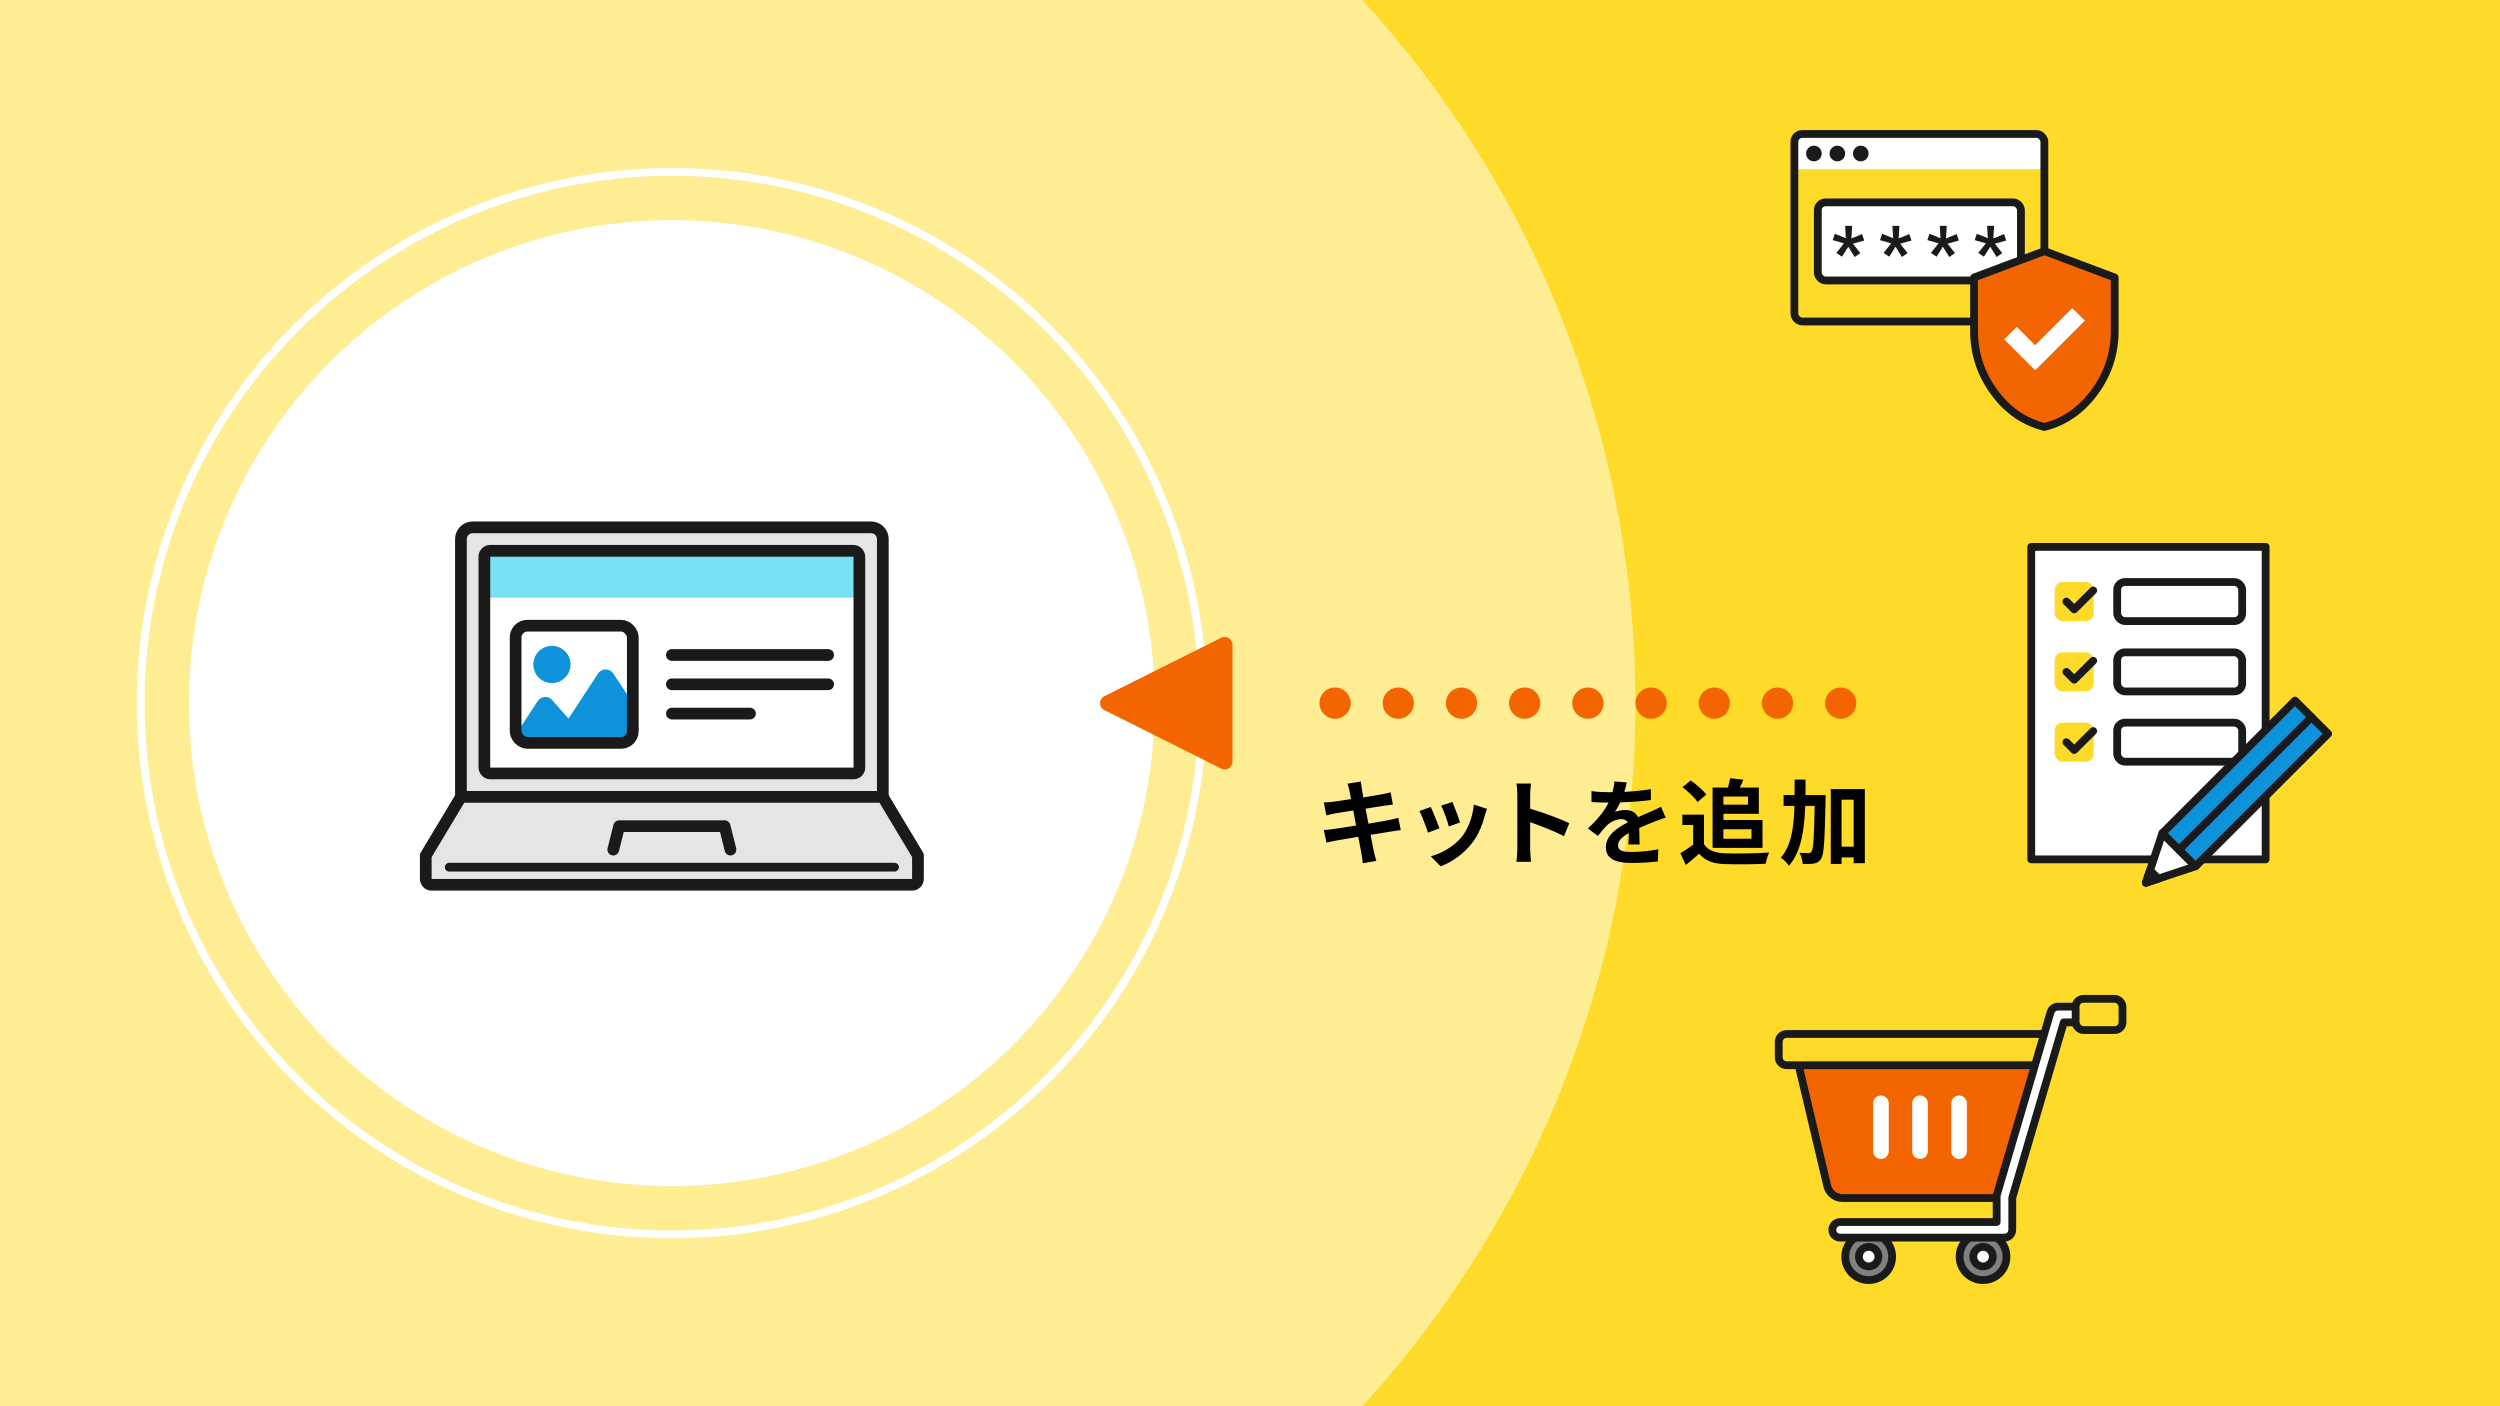
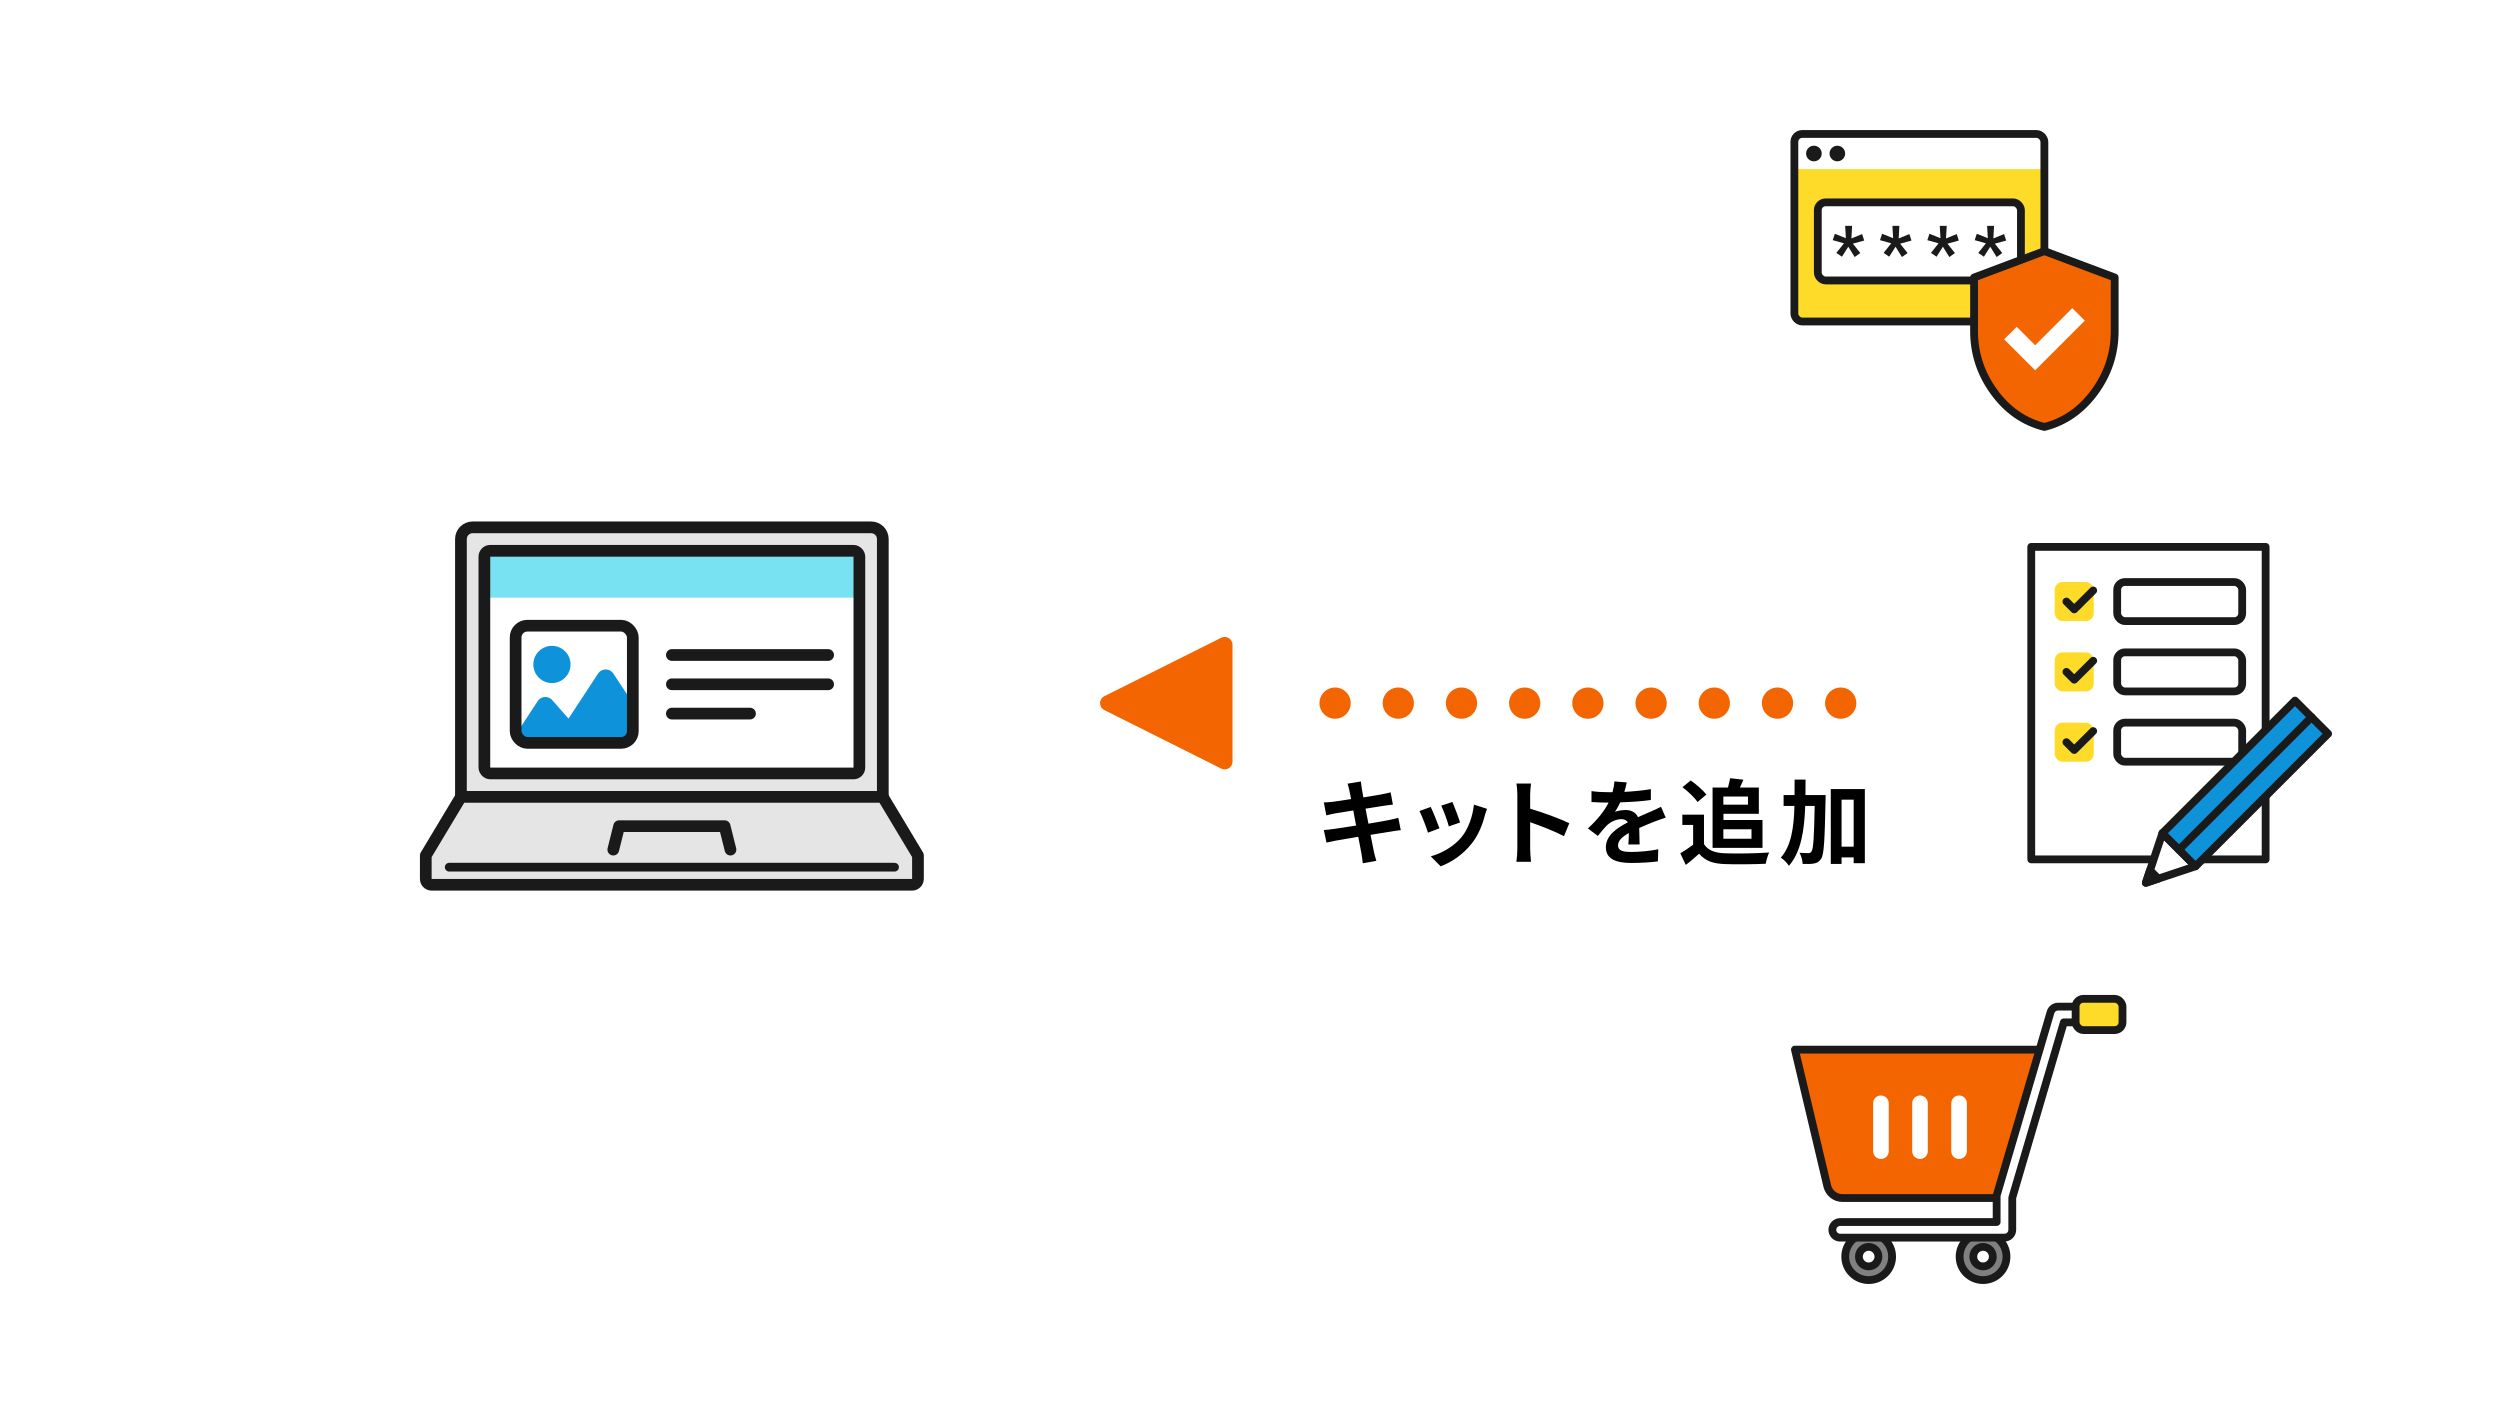
<svg xmlns="http://www.w3.org/2000/svg" id="_レイヤー_2" data-name="レイヤー 2" viewBox="0 0 320 180">
  <defs>
    <clipPath id="clippath">
      <path class="cls-18" d="M0 0h320v180H0z" />
    </clipPath>
    <style>.cls-12,.cls-13,.cls-2,.cls-3,.cls-4,.cls-5,.cls-6{stroke-linecap:round;stroke-linejoin:round;stroke:#1a1a1a}.cls-14{fill:#1a1a1a}.cls-2{fill:gray}.cls-15,.cls-3{fill:#ffdb29}.cls-16,.cls-4{fill:#fff}.cls-5{fill:#f36500}.cls-13,.cls-18,.cls-6{fill:none}.cls-14,.cls-15,.cls-16,.cls-18{stroke-width:0}.cls-12{fill:#e5e5e5}.cls-12,.cls-13{stroke-width:1.5px}</style>
  </defs>
  <g id="_レイヤー_2-2" data-name="レイヤー 2">
    <g id="illust_outline" data-name="illust outline">
-       <path class="cls-15" d="M0 0h320v180H0z" />
+       <path class="cls-15" d="M0 0h320H0z" />
      <g clip-path="url(#clippath)">
        <circle cx="76" cy="90" r="133.33" style="isolation:isolate" opacity=".5" stroke-width="0" fill="#fff" />
      </g>
      <circle class="cls-16" cx="86" cy="90" r="61.82" />
      <circle cx="86" cy="90" r="68" stroke="#fff" stroke-miterlimit="10" fill="none" />
      <path class="cls-18" d="M50 54h72v72H50z" />
      <path class="cls-18" d="M56 67.5h60v45H56z" />
      <path class="cls-12" d="M60.5 67.5h51c.83 0 1.5.67 1.5 1.5v33H59V69c0-.83.67-1.5 1.5-1.5z" />
      <rect class="cls-16" x="62" y="70.5" width="48" height="28.5" rx=".75" ry=".75" />
      <path d="M62.75 70.5h46.5c.41 0 .75.34.75.75v5.25H62v-5.25c0-.41.34-.75.75-.75z" fill="#79e2f2" stroke-width="0" />
      <rect class="cls-13" x="62" y="70.5" width="48" height="28.5" rx=".75" ry=".75" />
      <path class="cls-12" d="M113 102H59l-4.5 7.5v3c0 .41.34.75.75.75h61.5c.41 0 .75-.34.75-.75v-3L113 102z" />
      <path stroke-width="1.12" fill="none" stroke="#1a1a1a" stroke-linecap="round" stroke-linejoin="round" d="M57.5 111h57" />
      <path class="cls-13" d="M78.5 108.75l.75-3h13.5l.75 3" />
      <rect class="cls-16" x="66" y="80.09" width="15" height="15" rx="1.5" ry="1.5" />
      <path class="cls-13" d="M86 83.84h20m-20 3.75h20m-20 3.75h10" />
      <path d="M70.6 87.43a2.38 2.38 0 10.001-4.759 2.38 2.38 0 00-.001 4.759zM81 93.84v-3.85l-2.49-3.77c-.22-.33-.59-.53-.98-.53s-.76.2-.98.53l-3.78 5.76-2.09-2.37a1.172 1.172 0 00-1.86.14l-2.8 4.27c.09.61.6 1.07 1.23 1.07h12.5c.69 0 1.25-.56 1.25-1.25z" fill="#0e92da" stroke-width="0" />
      <rect class="cls-13" x="66" y="80.09" width="15" height="15" rx="1.5" ry="1.5" />
      <path stroke-width="4" stroke-dasharray="0 0 0 0 0 0 0 8.09" stroke="#f36500" fill="none" stroke-linecap="round" stroke-linejoin="round" d="M235.61 90h-68.76" />
      <path stroke="#f36500" stroke-width="2" fill="#f36500" stroke-linecap="round" stroke-linejoin="round" d="M141.81 90l14.95 7.48V82.53L141.81 90z" />
      <path class="cls-18" d="M225.68 120.85h48v48h-48z" />
      <circle class="cls-2" cx="239.19" cy="160.85" r="3" />
      <circle class="cls-4" cx="239.19" cy="160.85" r="1.25" />
      <path class="cls-5" d="M256.26 153.35h-20.42c-.93 0-1.73-.64-1.95-1.54l-4.14-17.46h32l-5.5 19h.01z" />
      <circle class="cls-2" cx="253.83" cy="160.85" r="3" />
      <circle class="cls-4" cx="253.83" cy="160.85" r="1.25" />
-       <path class="cls-3" d="M228.68 132.35h33.56v4h-33.56c-.55 0-1-.45-1-1v-2c0-.55.45-1 1-1z" />
      <path class="cls-4" d="M269.68 130.85v-2h-6.25c-.44 0-.83.29-.96.72l-6.9 23.46v3.39h-20.03c-.55 0-1 .45-1 1s.45 1 1 1h21.03c.55 0 1-.45 1-1v-4.1l6.6-22.46h5.51z" />
      <rect class="cls-3" x="265.68" y="127.85" width="6" height="4" rx="1" ry="1" />
      <path class="cls-16" d="M245.76 140.22c.55 0 1 .45 1 1v6.13c0 .55-.45 1-1 1s-1-.45-1-1v-6.13c0-.55.45-1 1-1zm-5 0c.55 0 1 .45 1 1v6.13c0 .55-.45 1-1 1s-1-.45-1-1v-6.13c0-.55.45-1 1-1zm10 0c.55 0 1 .45 1 1v6.13c0 .55-.45 1-1 1s-1-.45-1-1v-6.13c0-.55.45-1 1-1z" />
      <path class="cls-18" d="M251 66h48v48h-48z" />
      <path class="cls-4" d="M260 70h30v40h-30z" />
      <rect class="cls-4" x="271" y="74.5" width="16" height="5" rx="1" ry="1" />
      <rect class="cls-15" x="263" y="74.5" width="5" height="5" rx="1" ry="1" />
      <path class="cls-6" d="M264.5 77l1 1 2.43-2.42" />
      <rect class="cls-4" x="271" y="83.5" width="16" height="5" rx="1" ry="1" />
      <rect class="cls-15" x="263" y="83.5" width="5" height="5" rx="1" ry="1" />
      <path class="cls-6" d="M264.5 86l1 1 2.43-2.42" />
      <rect class="cls-4" x="271" y="92.5" width="16" height="5" rx="1" ry="1" />
      <rect class="cls-15" x="263" y="92.5" width="5" height="5" rx="1" ry="1" />
      <path class="cls-6" d="M264.5 95l1 1 2.43-2.42" />
      <path class="cls-4" d="M274.67 113l6.36-2.12-4.24-4.24-2.12 6.36z" />
      <path fill="#1a1a1a" stroke="#1a1a1a" stroke-linecap="round" stroke-linejoin="round" d="M274.67 113l1.59-.53-1.06-1.06-.53 1.59z" />
      <path transform="rotate(-45 287.396 100.277)" fill="#0e92da" stroke="#1a1a1a" stroke-linecap="round" stroke-linejoin="round" d="M275.39 97.28h24v6h-24z" />
      <path class="cls-6" d="M295.88 91.79l-16.97 16.97" />
      <path class="cls-18" d="M225.68 11.15h48v48h-48z" />
-       <path class="cls-18" d="M229.68 17.15h40v36h-40z" />
      <rect class="cls-15" x="229.68" y="17.15" width="32" height="24" rx="1" ry="1" />
      <path class="cls-16" d="M230.68 17.15h30c.55 0 1 .45 1 1v3.5h-32v-3.5c0-.55.45-1 1-1z" />
      <rect class="cls-6" x="229.68" y="17.15" width="32" height="24" rx="1" ry="1" />
      <rect class="cls-4" x="232.68" y="25.9" width="26" height="10" rx="1" ry="1" />
      <path class="cls-14" d="M236.01 31.14l-1.42-.4.27-.82 1.41.57-.09-1.58h.89l-.09 1.61 1.37-.56.27.83-1.45.4.95 1.2-.72.51-.82-1.32-.81 1.28-.72-.49.98-1.23h-.02zm6.05 0l-1.42-.4.27-.82 1.41.57-.09-1.58h.89l-.09 1.61 1.37-.56.27.83-1.45.4.95 1.2-.72.51-.82-1.32-.81 1.28-.72-.49.98-1.23h-.02zm6.06 0l-1.42-.4.27-.82 1.41.57-.09-1.58h.89l-.09 1.61 1.37-.56.27.83-1.45.4.95 1.2-.72.51-.82-1.32-.81 1.28-.72-.49.98-1.23h-.02zm6.06 0l-1.42-.4.27-.82 1.41.57-.09-1.58h.89l-.09 1.61 1.37-.56.27.83-1.45.4.95 1.2-.72.51-.82-1.32-.81 1.28-.72-.49.98-1.23h-.02z" />
      <circle class="cls-14" cx="232.18" cy="19.65" r="1" />
      <circle class="cls-14" cx="235.18" cy="19.65" r="1" />
-       <circle class="cls-14" cx="238.18" cy="19.65" r="1" />
      <path class="cls-5" d="M261.68 54.65c-2.61-.66-4.76-2.15-6.45-4.49-1.7-2.33-2.55-4.93-2.55-7.78v-6.86l9-3.38 9 3.38v6.86c0 2.85-.85 5.44-2.55 7.78-1.7 2.33-3.85 3.83-6.45 4.49z" />
      <path class="cls-16" d="M260.5 47.4l6.36-6.36-1.61-1.6-4.75 4.75-2.36-2.36-1.61 1.6 3.97 3.97z" />
      <path d="M172.5 100.31l1.69-.28c.04.24.07.65.13.94.02.17.1.56.19 1.1 1.02-.17 1.93-.31 2.36-.4.38-.07.84-.17 1.13-.25l.29 1.57c-.26.02-.74.1-1.1.14-.49.08-1.4.23-2.4.38.12.6.24 1.26.37 1.92 1.08-.18 2.06-.35 2.6-.46.47-.1.91-.19 1.22-.29l.32 1.58c-.32.02-.82.11-1.27.18-.58.1-1.55.25-2.6.42.19.98.36 1.79.43 2.16.08.36.2.79.31 1.17l-1.73.31c-.06-.44-.1-.86-.17-1.21-.06-.35-.22-1.18-.41-2.18-1.22.2-2.35.4-2.87.49-.52.1-.92.18-1.2.25l-.34-1.61c.32 0 .86-.08 1.25-.13.55-.07 1.67-.25 2.88-.44-.12-.65-.25-1.32-.36-1.93-1.06.17-1.98.32-2.35.38-.38.08-.7.14-1.1.25l-.32-1.66c.38 0 .74-.04 1.12-.08.42-.05 1.34-.18 2.37-.35-.1-.5-.18-.9-.22-1.09-.07-.35-.16-.62-.24-.91l.02.03zm11.74 5.72l-1.46.55c-.2-.65-.8-2.24-1.09-2.77l1.44-.52c.3.61.88 2.06 1.12 2.73zm5.81-1.62c-.31 1.21-.82 2.46-1.63 3.51-1.12 1.44-2.62 2.45-4.02 2.97l-1.26-1.28c1.32-.35 2.99-1.26 3.98-2.51.82-1.02 1.39-2.61 1.54-4.11l1.68.54c-.14.38-.22.64-.29.88zm-3.16.87l-1.44.5c-.14-.59-.67-2.04-.97-2.66l1.43-.47c.23.52.82 2.08.98 2.63zm7.33-3.55c0-.42-.04-1.02-.12-1.44h1.87c-.05.42-.11.95-.11 1.44v1.78c1.61.47 3.91 1.32 5.01 1.86l-.68 1.66c-1.24-.65-3.04-1.34-4.33-1.79v3.39c0 .35.06 1.19.11 1.68h-1.87c.07-.48.12-1.2.12-1.68v-6.9zm13.7-.37c1.14-.06 2.34-.17 3.39-.35v1.39c-1.15.17-2.63.26-3.92.3-.2.44-.44.88-.68 1.22.31-.14.96-.24 1.36-.24.73 0 1.33.31 1.59.92.62-.29 1.13-.49 1.62-.71.47-.2.89-.4 1.33-.62l.6 1.39c-.38.11-1.02.35-1.43.5-.54.22-1.22.48-1.96.82.01.67.04 1.56.05 2.11h-1.44c.04-.36.05-.94.06-1.46-.9.52-1.38.98-1.38 1.58 0 .66.56.84 1.74.84 1.02 0 2.35-.13 3.41-.34l-.05 1.55c-.79.11-2.27.2-3.39.2-1.88 0-3.27-.46-3.27-2s1.44-2.49 2.81-3.2c-.18-.3-.5-.41-.84-.41-.67 0-1.42.38-1.87.83-.36.36-.71.79-1.12 1.32l-1.28-.96c1.26-1.16 2.11-2.23 2.65-3.31h-.16c-.49 0-1.37-.02-2.03-.07v-1.4c.61.1 1.5.14 2.11.14h.58c.13-.48.22-.95.24-1.38l1.58.13c-.06.3-.14.7-.3 1.2zm10.19 6.68c.49.8 1.39 1.13 2.64 1.18 1.4.06 4.1.02 5.7-.1-.16.33-.37 1.03-.44 1.44-1.44.07-3.85.1-5.28.04-1.47-.06-2.46-.4-3.24-1.33-.53.47-1.05.94-1.71 1.44l-.7-1.49c.52-.3 1.12-.7 1.64-1.1v-2.53h-1.38v-1.31h2.77v3.77zm-.83-5.38c-.37-.58-1.22-1.37-1.93-1.9l1.06-.86c.72.5 1.59 1.25 2 1.81l-1.13.95zm1.92-1.86h1.98c.11-.4.22-.85.28-1.19l1.69.19c-.14.35-.3.7-.44 1h2.42v3.37h-4.53v.79h5v3.57h-6.39v-7.74h-.01zm1.39 1.16V103h3.15v-1.04h-3.15zm0 4.19v1.21h3.6v-1.21h-3.6zm13.09-4.38s0 .47-.01.65c-.11 5.11-.19 6.94-.56 7.5-.28.41-.53.53-.92.61-.35.07-.89.07-1.45.05-.02-.4-.16-1.02-.41-1.43.48.04.91.05 1.14.05.18 0 .29-.05.41-.22.23-.32.32-1.81.4-5.82h-1.21c-.12 3.2-.54 5.89-2.09 7.66-.22-.35-.68-.83-1.04-1.04 1.34-1.52 1.67-3.81 1.75-6.62h-1.39v-1.39h1.4c.01-.64.01-1.29.01-1.98h1.4c0 .67 0 1.33-.01 1.98h2.59zm5.02-.78v9.5h-1.43v-.74h-1.55v.83h-1.38V101h4.36zm-1.43 7.38v-6.01h-1.55v6.01h1.55z" stroke-width="0" />
    </g>
  </g>
</svg>